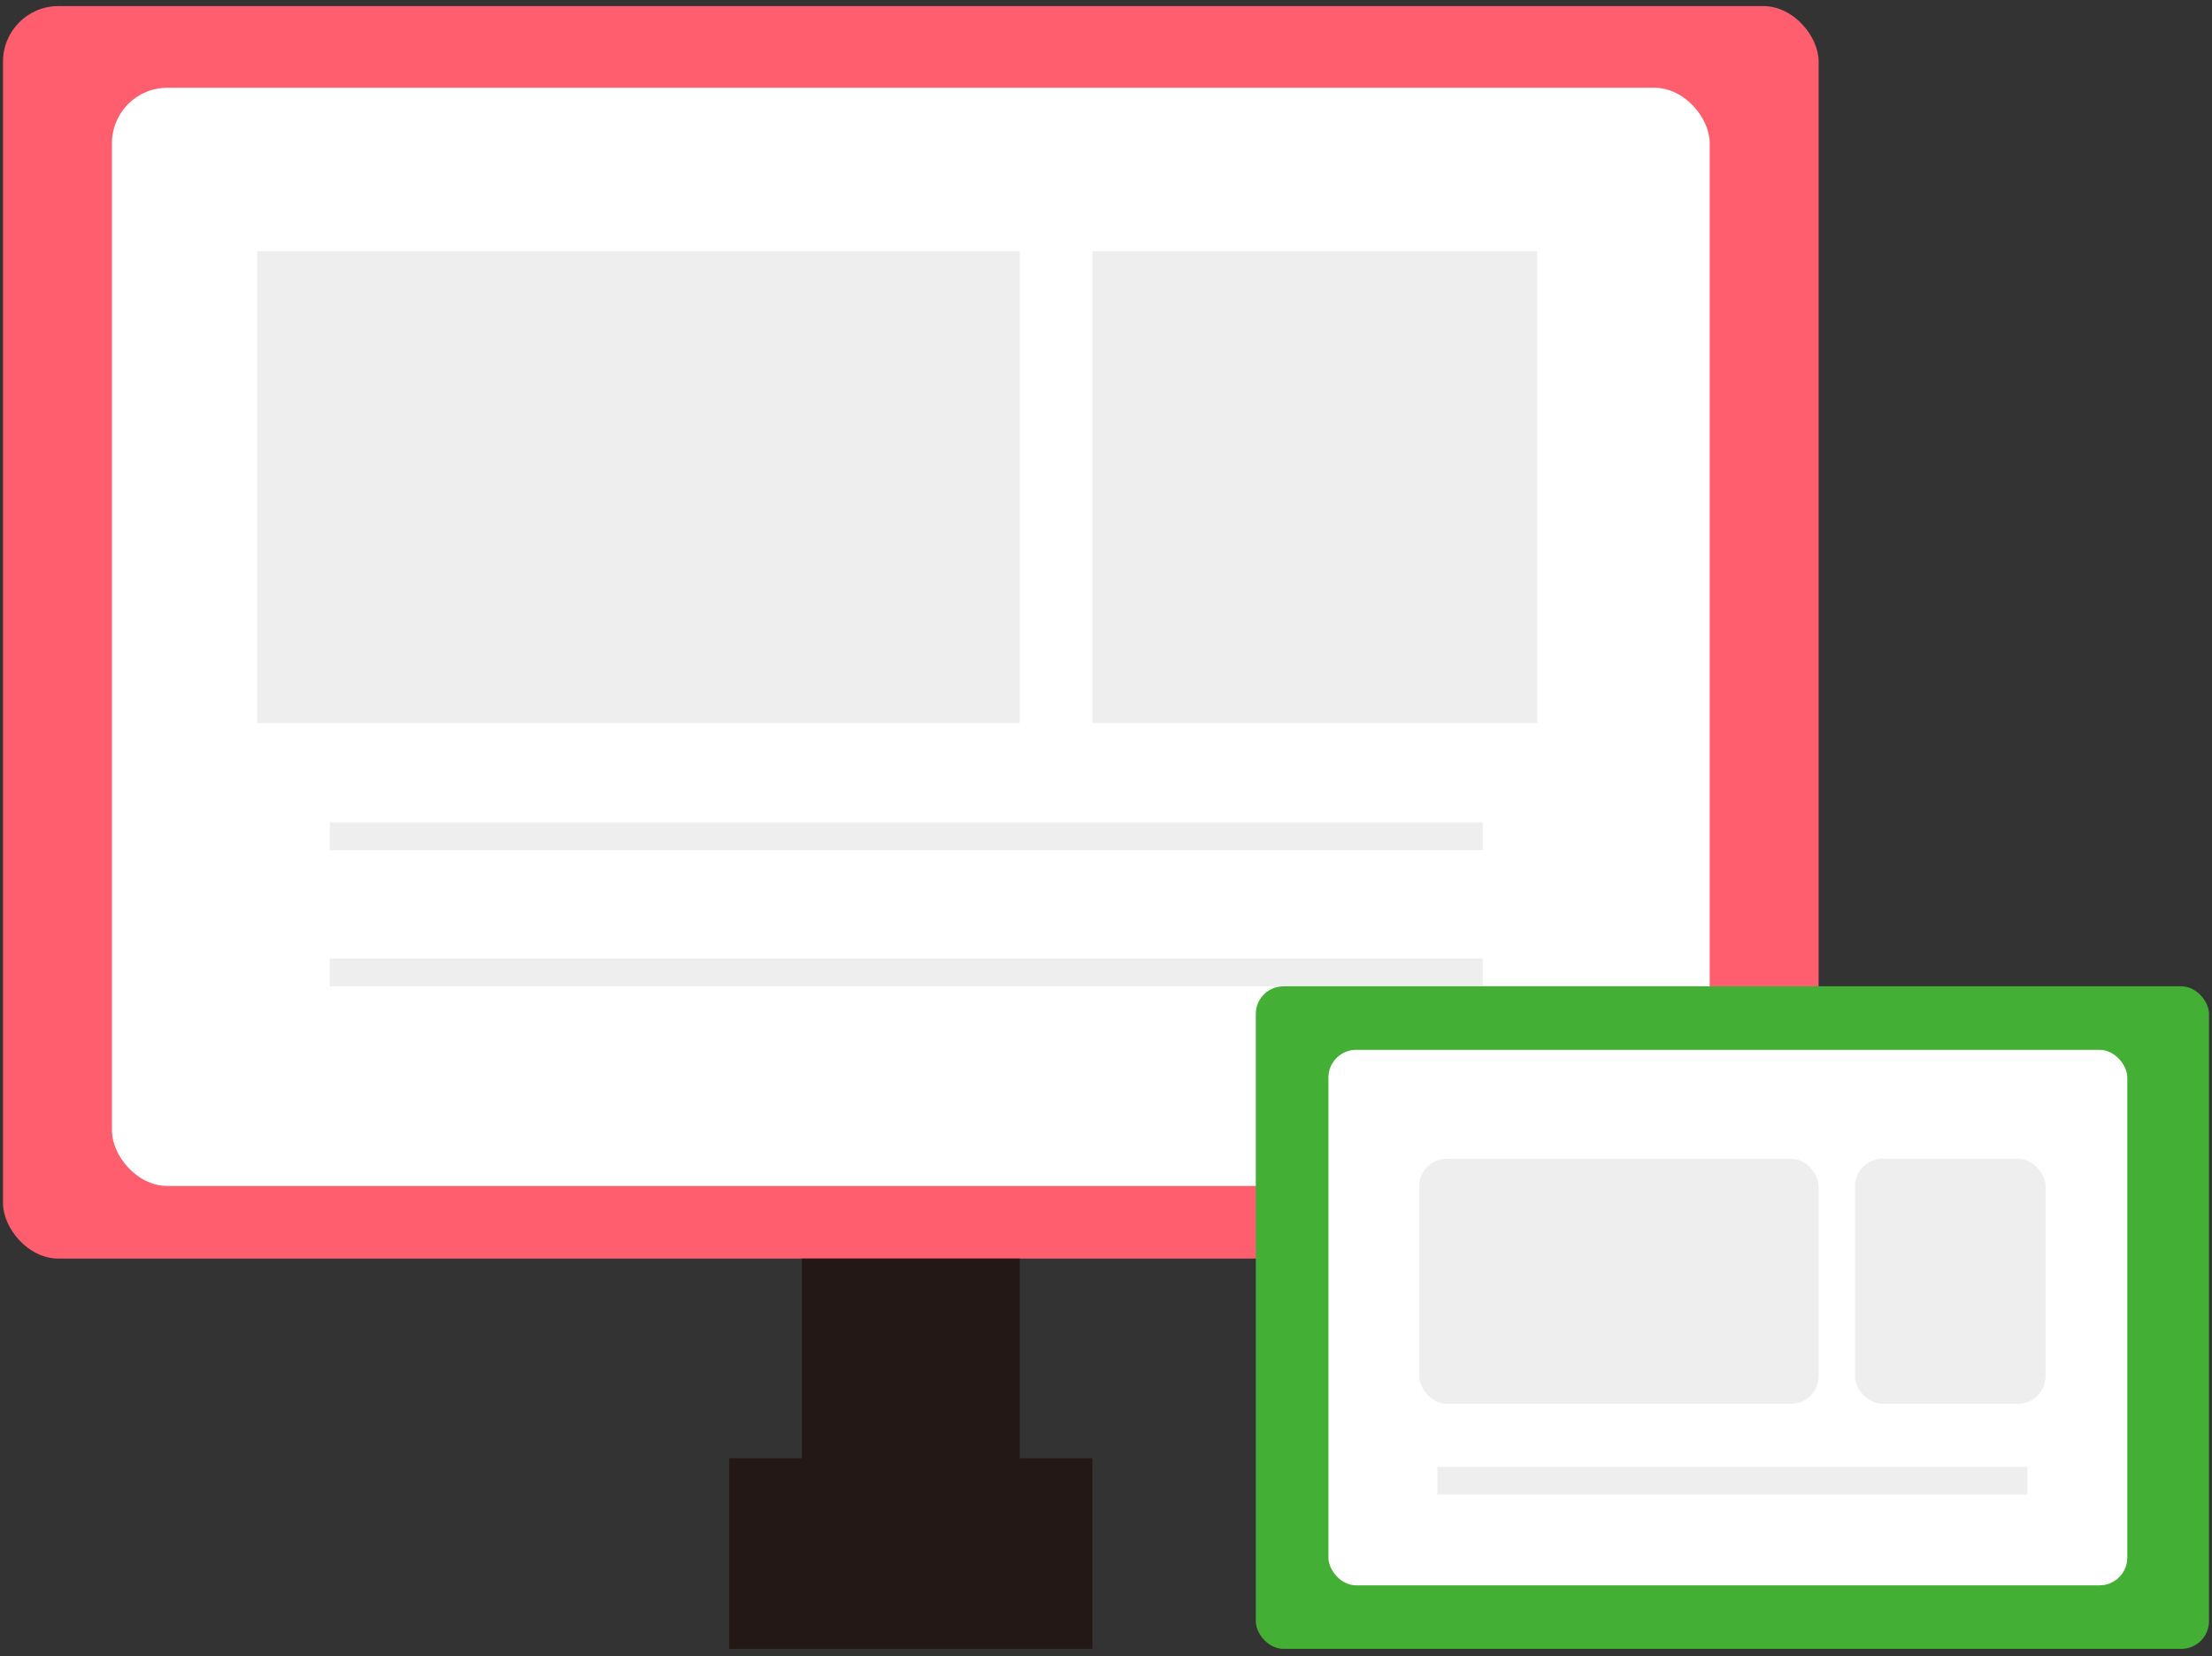
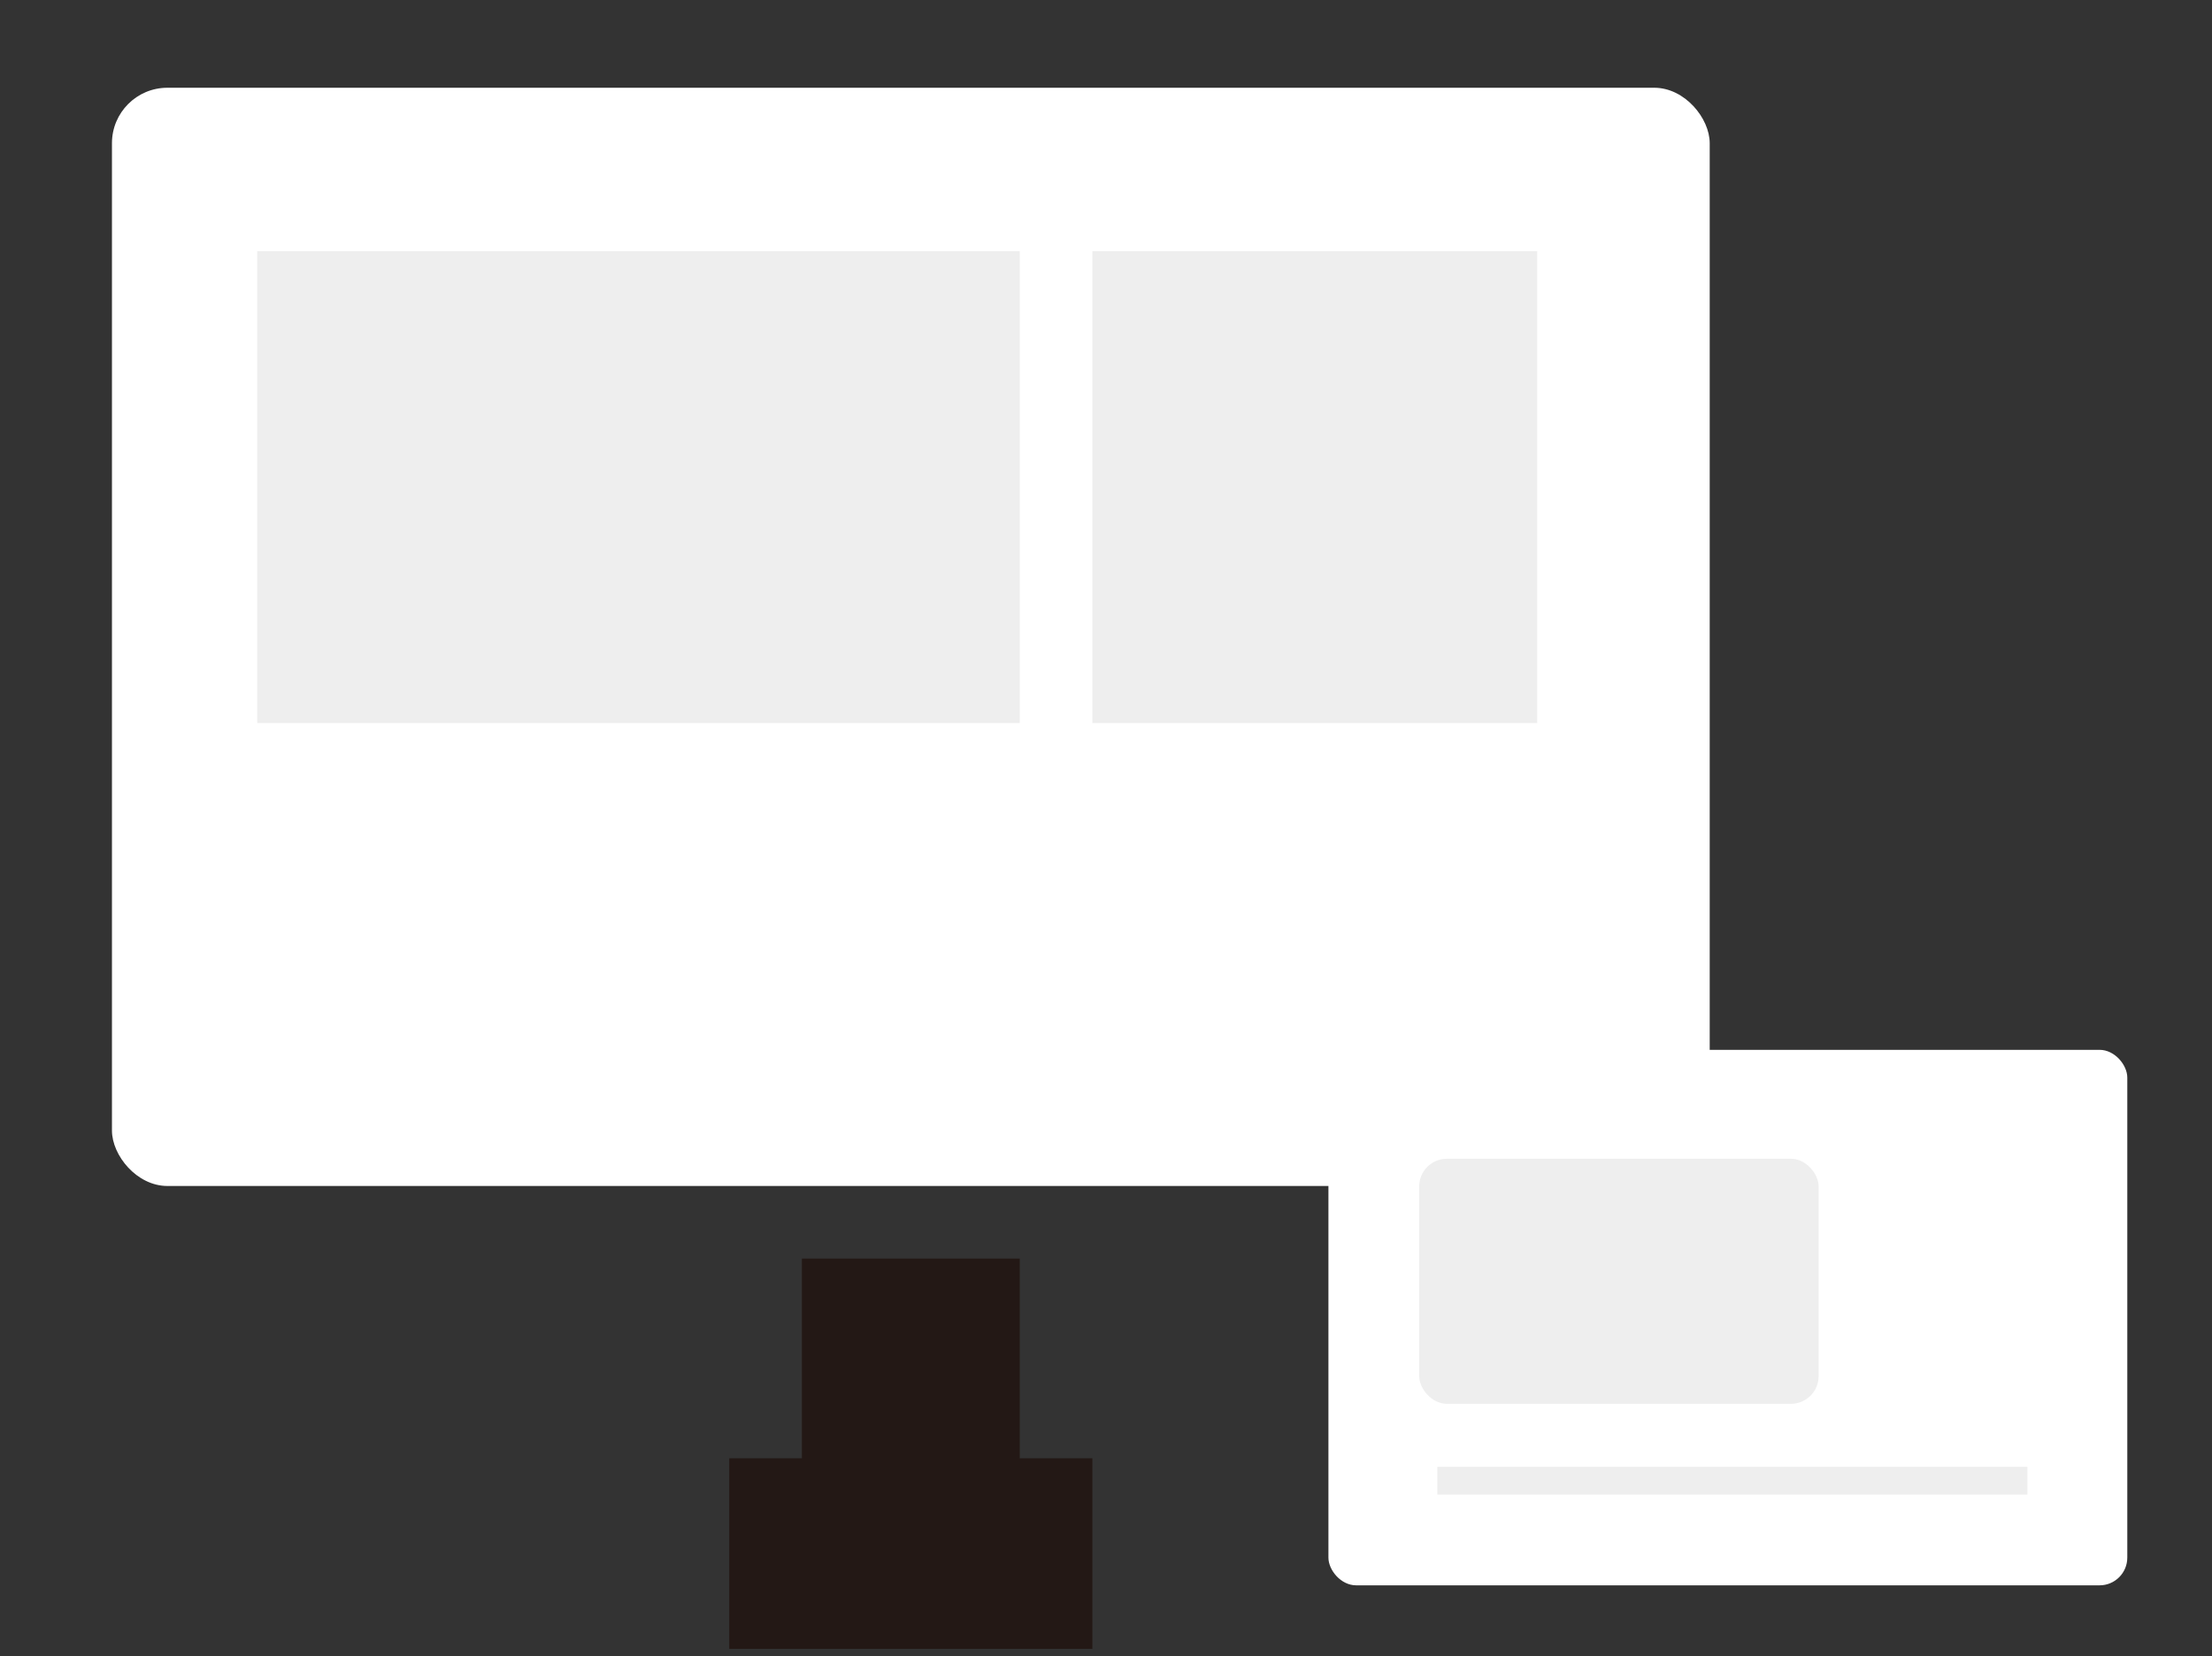
<svg xmlns="http://www.w3.org/2000/svg" width="227" height="170" viewBox="0 0 227 170" fill="none">
  <rect x="0" y="0" width="227" height="170" fill="#333333" stroke="none" />
-   <rect x="0.309" y="0.623" width="186.323" height="128.563" rx="5.691" fill="#FF5E6F" />
  <rect x="11.489" y="9.007" width="163.965" height="112.726" rx="5.691" fill="white" />
  <rect x="82.291" y="129.186" width="22.359" height="30.743" fill="#231815" />
  <rect x="74.838" y="149.682" width="37.265" height="19.564" fill="#231815" />
  <rect x="26.394" y="25.776" width="78.256" height="48.444" fill="#EEEEEE" />
  <rect x="112.102" y="25.776" width="45.649" height="48.444" fill="#EEEEEE" />
-   <line x1="33.847" y1="85.841" x2="152.162" y2="85.841" stroke="#EEEEEE" stroke-width="2.845" />
-   <line x1="33.847" y1="99.815" x2="152.162" y2="99.815" stroke="#EEEEEE" stroke-width="2.845" />
-   <rect x="128.872" y="101.238" width="97.82" height="68.008" rx="2.845" fill="#44AF35" />
  <rect x="136.325" y="107.759" width="81.982" height="54.965" rx="2.845" fill="white" />
  <rect x="145.641" y="118.938" width="40.991" height="25.154" rx="2.845" fill="#EEEEEE" />
-   <rect x="190.359" y="118.938" width="19.564" height="25.154" rx="2.845" fill="#EEEEEE" />
  <line x1="147.504" y1="151.986" x2="208.059" y2="151.986" stroke="#EEEEEE" stroke-width="2.845" />
</svg>